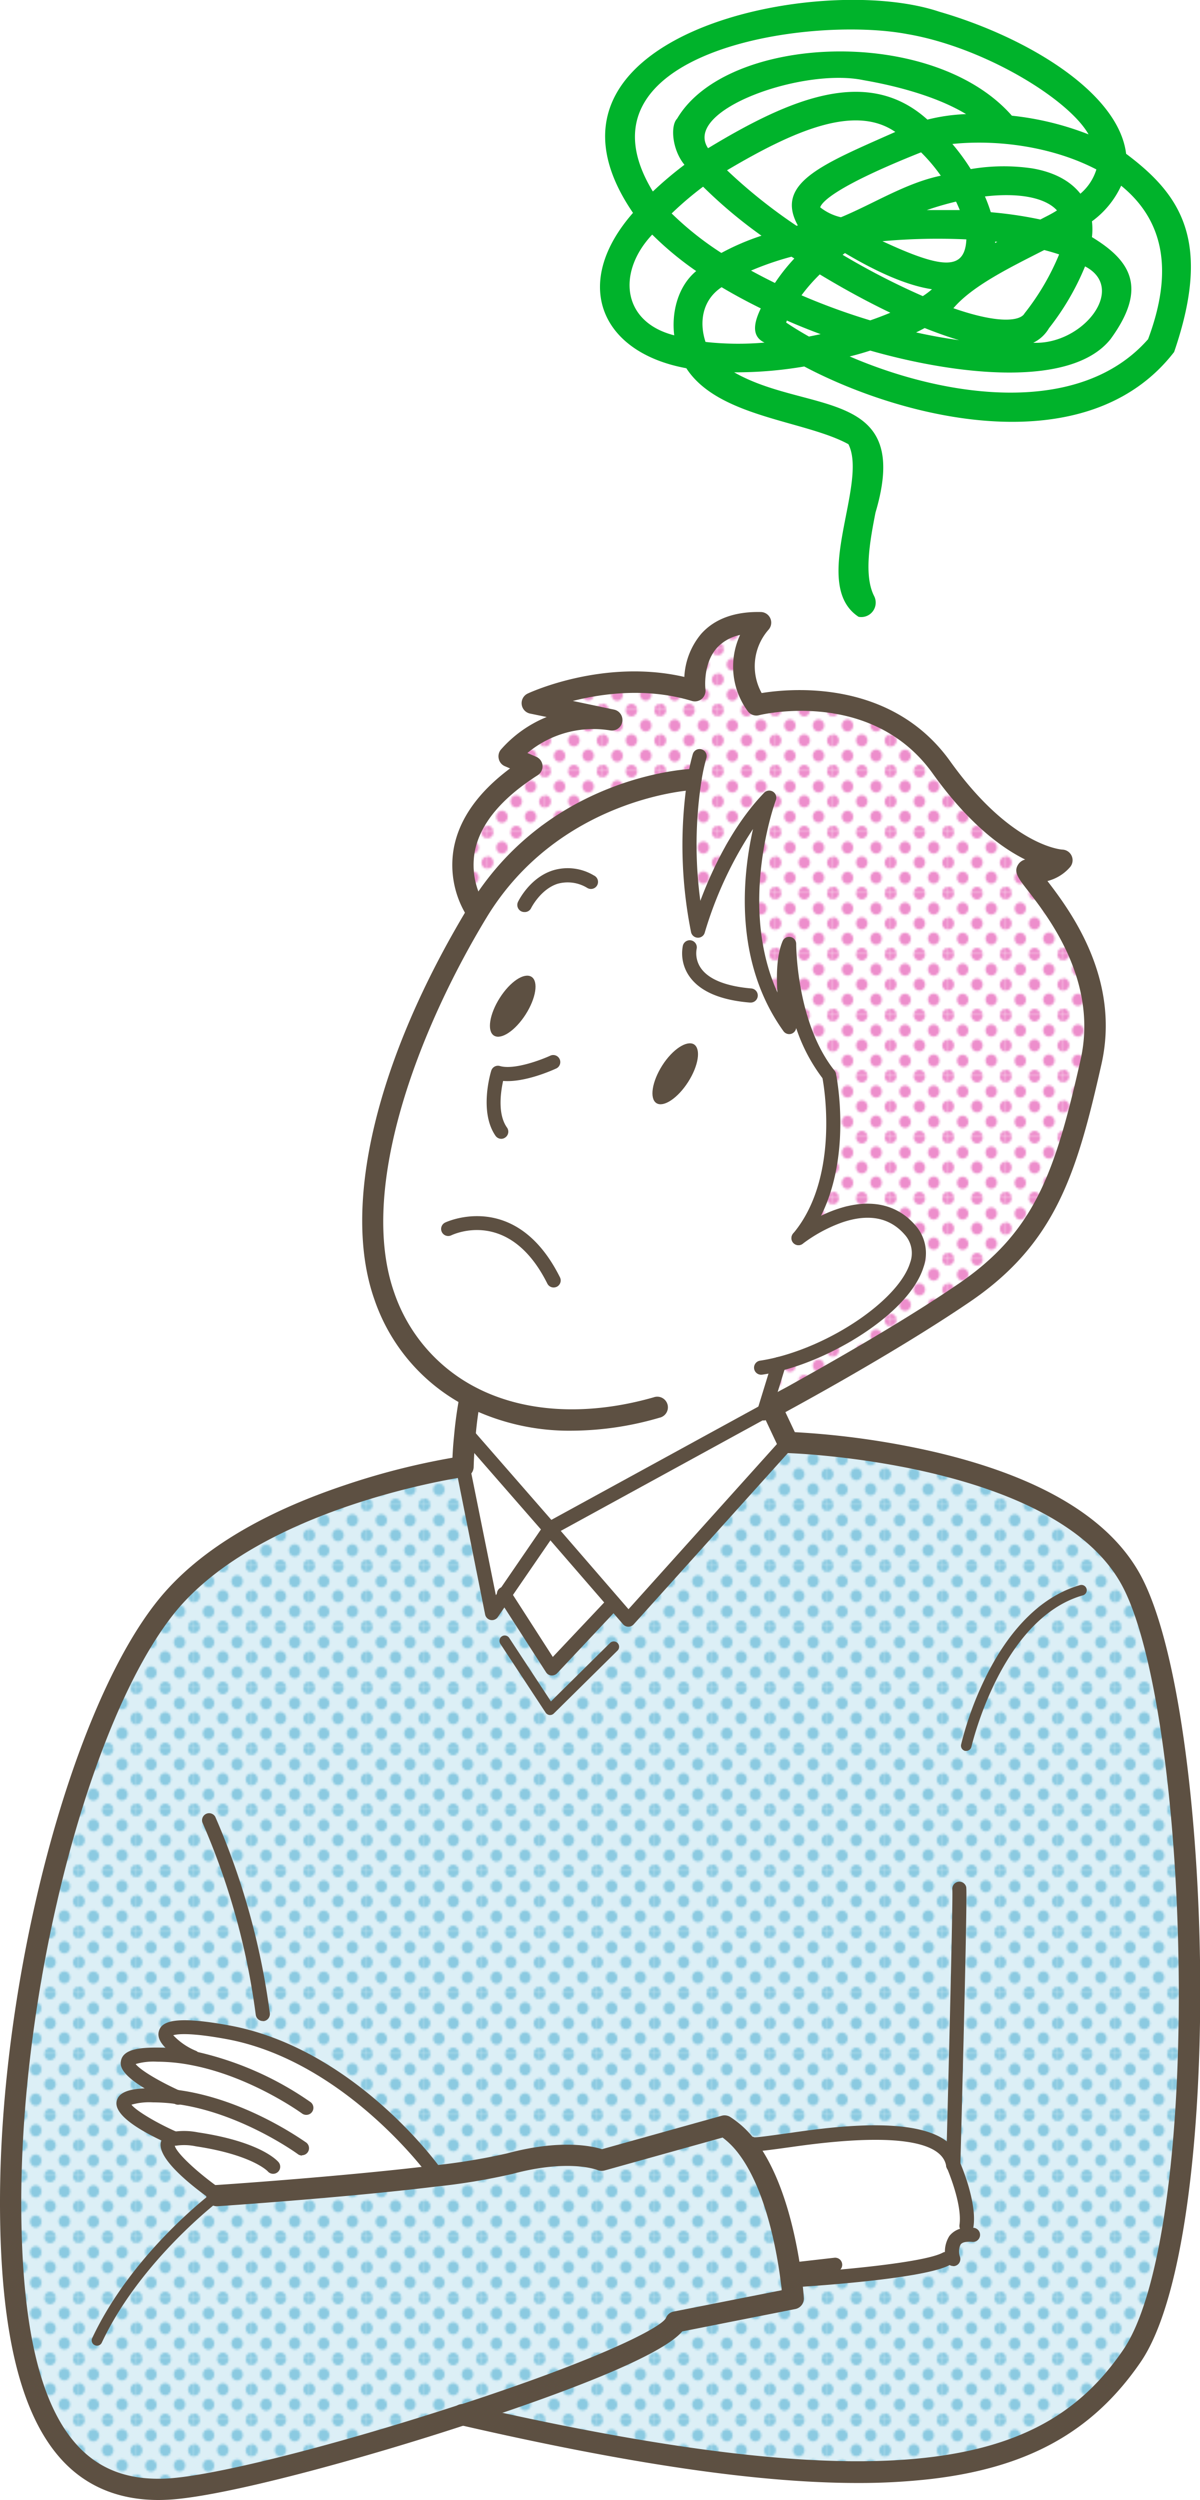
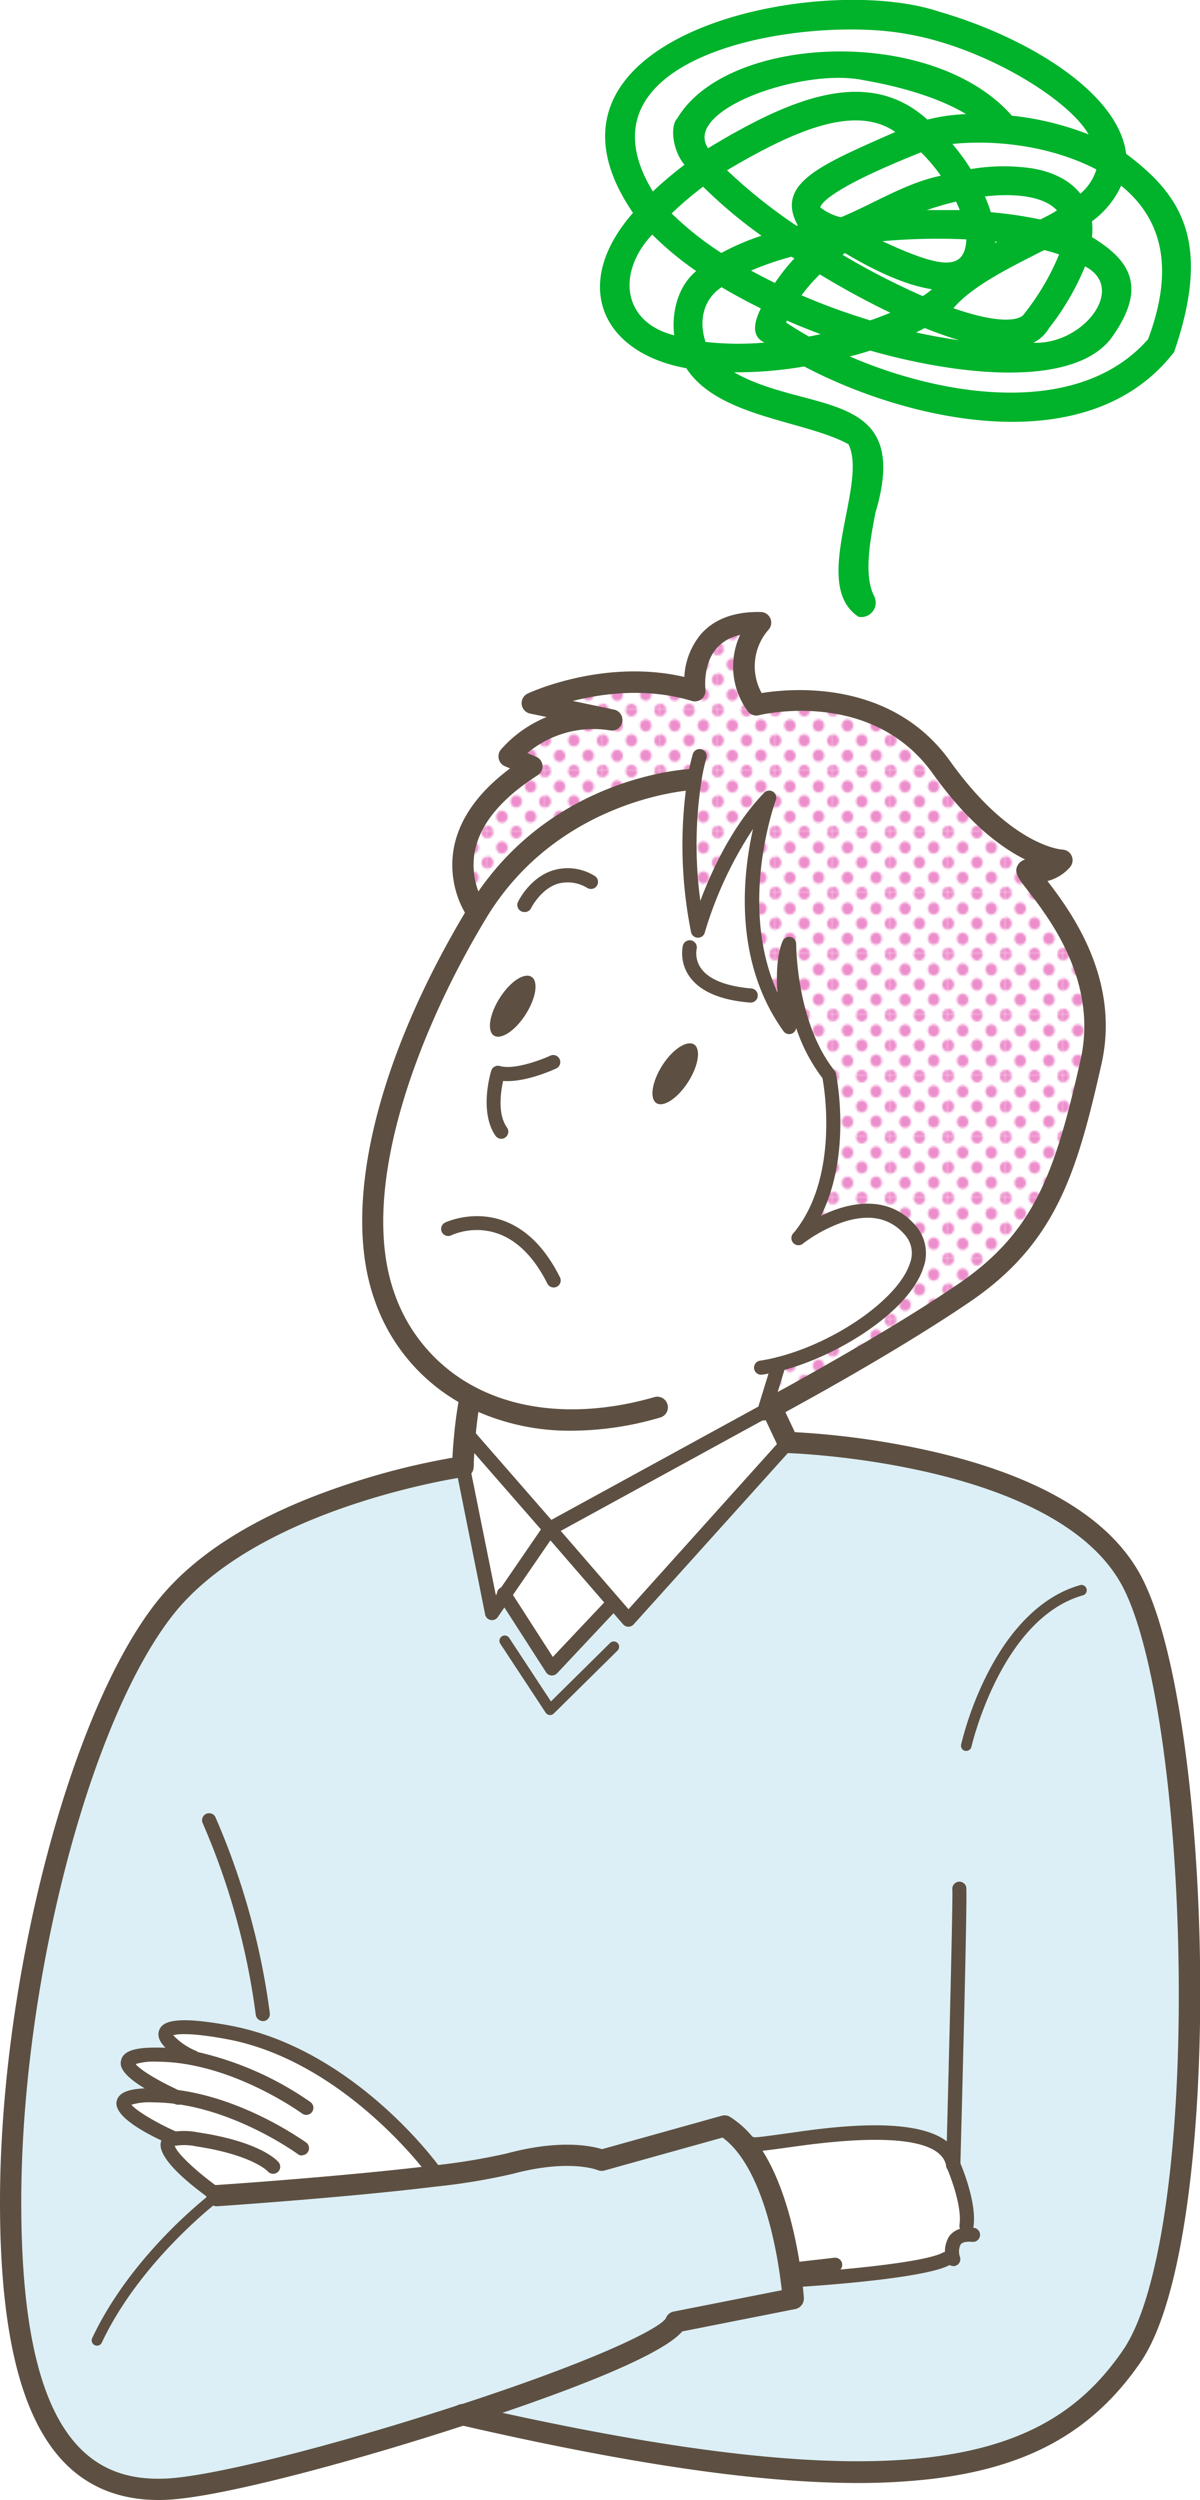
<svg xmlns="http://www.w3.org/2000/svg" viewBox="0 0 205.46 427.85">
  <defs>
    <style>.cls-1{fill:none;}.cls-2{fill:#8bcae1;}.cls-3{fill:#ed8ecc;}.cls-4{fill:#00b32b;}.cls-5{fill:#fff;}.cls-6{fill:url(#新規パターンスウォッチ_4);}.cls-7{opacity:0.5;}.cls-8{fill:#b9dfed;}.cls-9{fill:url(#新規パターンスウォッチ_12);}.cls-10{fill:#5d5042;}</style>
    <pattern id="新規パターンスウォッチ_4" data-name="新規パターンスウォッチ 4" width="28.8" height="28.8" patternTransform="translate(14.48 6.69) scale(0.34 0.36)" patternUnits="userSpaceOnUse" viewBox="0 0 28.8 28.8">
      <rect class="cls-1" width="28.8" height="28.8" />
      <path class="cls-3" d="M28.8,31.79a2.88,2.88,0,1,0-2.88-2.88A2.88,2.88,0,0,0,28.8,31.79Z" />
      <path class="cls-3" d="M14.4,31.79a2.88,2.88,0,1,0-2.88-2.88A2.88,2.88,0,0,0,14.4,31.79Z" />
      <path class="cls-3" d="M28.8,17.39a2.88,2.88,0,1,0-2.88-2.88A2.88,2.88,0,0,0,28.8,17.39Z" />
      <path class="cls-3" d="M14.4,17.28a2.88,2.88,0,1,0-2.88-2.88A2.88,2.88,0,0,0,14.4,17.28Z" />
      <path class="cls-3" d="M7.2,24.59a2.88,2.88,0,1,0-2.88-2.88A2.88,2.88,0,0,0,7.2,24.59Z" />
      <path class="cls-3" d="M21.6,24.48a2.88,2.88,0,1,0-2.88-2.88A2.88,2.88,0,0,0,21.6,24.48Z" />
      <path class="cls-3" d="M7.2,10.19A2.88,2.88,0,1,0,4.32,7.31,2.88,2.88,0,0,0,7.2,10.19Z" />
      <path class="cls-3" d="M21.6,10.19a2.88,2.88,0,1,0-2.88-2.88A2.88,2.88,0,0,0,21.6,10.19Z" />
      <path class="cls-3" d="M0,31.68a2.79,2.79,0,0,0,2.88-2.77,3,3,0,0,0-2.88-3,2.88,2.88,0,0,0,0,5.76Z" />
      <path class="cls-3" d="M0,17.28A2.88,2.88,0,0,0,2.88,14.4,2.88,2.88,0,0,0,0,11.52,3.09,3.09,0,0,0-2.88,14.4,2.88,2.88,0,0,0,0,17.28Z" />
      <path class="cls-3" d="M28.8,3A2.88,2.88,0,0,0,31.68.11a2.88,2.88,0,0,0-5.76,0A2.88,2.88,0,0,0,28.8,3Z" />
      <path class="cls-3" d="M14.4,3A2.88,2.88,0,0,0,17.28.11a2.88,2.88,0,0,0-5.76,0A2.88,2.88,0,0,0,14.4,3Z" />
      <path class="cls-3" d="M0,2.88A2.88,2.88,0,0,0,2.88,0,3.09,3.09,0,0,0,0-2.88,2.88,2.88,0,0,0-2.88,0,2.88,2.88,0,0,0,0,2.88Z" />
    </pattern>
    <pattern id="新規パターンスウォッチ_12" data-name="新規パターンスウォッチ 12" width="28.8" height="28.8" patternTransform="translate(3.68 6.99) scale(0.34 0.36)" patternUnits="userSpaceOnUse" viewBox="0 0 28.8 28.8">
      <rect class="cls-1" width="28.8" height="28.8" />
      <path class="cls-2" d="M28.8,31.79a2.88,2.88,0,1,0-2.88-2.88A2.88,2.88,0,0,0,28.8,31.79Z" />
      <path class="cls-2" d="M14.4,31.79a2.88,2.88,0,1,0-2.88-2.88A2.88,2.88,0,0,0,14.4,31.79Z" />
      <path class="cls-2" d="M28.8,17.39a2.88,2.88,0,1,0-2.88-2.88A2.88,2.88,0,0,0,28.8,17.39Z" />
      <path class="cls-2" d="M14.4,17.28a2.88,2.88,0,1,0-2.88-2.88A2.88,2.88,0,0,0,14.4,17.28Z" />
      <path class="cls-2" d="M7.2,24.59a2.88,2.88,0,1,0-2.88-2.88A2.88,2.88,0,0,0,7.2,24.59Z" />
      <path class="cls-2" d="M21.6,24.48a2.88,2.88,0,1,0-2.88-2.88A2.88,2.88,0,0,0,21.6,24.48Z" />
      <path class="cls-2" d="M7.2,10.19A2.88,2.88,0,1,0,4.32,7.31,2.88,2.88,0,0,0,7.2,10.19Z" />
      <path class="cls-2" d="M21.6,10.19a2.88,2.88,0,1,0-2.88-2.88A2.88,2.88,0,0,0,21.6,10.19Z" />
      <path class="cls-2" d="M0,31.68a2.79,2.79,0,0,0,2.88-2.77,3,3,0,0,0-2.88-3,2.88,2.88,0,0,0,0,5.76Z" />
      <path class="cls-2" d="M0,17.28A2.88,2.88,0,0,0,2.88,14.4,2.88,2.88,0,0,0,0,11.52,3.09,3.09,0,0,0-2.88,14.4,2.88,2.88,0,0,0,0,17.28Z" />
      <path class="cls-2" d="M28.8,3A2.88,2.88,0,0,0,31.68.11a2.88,2.88,0,0,0-5.76,0A2.88,2.88,0,0,0,28.8,3Z" />
      <path class="cls-2" d="M14.4,3A2.88,2.88,0,0,0,17.28.11a2.88,2.88,0,0,0-5.76,0A2.88,2.88,0,0,0,14.4,3Z" />
      <path class="cls-2" d="M0,2.88A2.88,2.88,0,0,0,2.88,0,3.09,3.09,0,0,0,0-2.88,2.88,2.88,0,0,0-2.88,0,2.88,2.88,0,0,0,0,2.88Z" />
    </pattern>
  </defs>
  <g id="レイヤー_2" data-name="レイヤー 2">
    <g id="イラストうえ">
      <path id="compound-path" class="cls-4" d="M147,105.56c-8.4-5.52,1.7-22.77-1.74-29.54-7.45-4.08-22.3-4.58-27.75-13-14.67-2.69-19.75-14.48-9.13-26.59C87.65,6.13,139.91-5,160.81,2c14.9,4.31,30.71,13.76,32,24.32,9.35,7,14.75,14.91,8.22,33.92-14.68,19-45.57,11.86-63.33,2.48a69.54,69.54,0,0,1-12,1c12.52,7.16,30.59,2.52,24.2,24-1,5.07-2,10.82-.24,14.28A2.47,2.47,0,0,1,147,105.56ZM145.48,61c16.54,7.13,39.39,10.37,51.09-2.95,4.29-11.46,2.86-20.2-4.61-26.27a15.62,15.62,0,0,1-5,6.1,11.54,11.54,0,0,1,0,2.7c6.58,4,9.63,8.63,3.19,17.45C183.55,66.33,164.26,64.35,149,60,147.89,60.36,146.7,60.71,145.48,61ZM123.55,49.15c-3.47,2.32-3.8,6.23-2.75,9.37a51.44,51.44,0,0,0,10.1.11c-2.54-1.18-1.57-3.89-.64-5.85C127.91,51.62,125.66,50.41,123.55,49.15Zm-11.88-9c-6,6.35-5.26,14.94,3.77,17.24-.47-3.79.54-8.32,3.76-11A54.84,54.84,0,0,1,111.67,40.15ZM134.6,55.2c1.2.81,2.51,1.61,3.91,2.4l2-.41q-3-1.11-5.8-2.34C134.69,55,134.64,55.08,134.6,55.2Zm22.25,1.69c2.54.57,5,1,7.37,1.33-1.87-.56-3.84-1.26-5.9-2.08Q157.62,56.52,156.85,56.89Zm-19.62-6.35A110.76,110.76,0,0,0,149,54.83c1.21-.42,2.36-.86,3.44-1.31-4-1.91-8.11-4.16-12.08-6.56A29.42,29.42,0,0,0,137.23,50.54Zm42.38,5.62a6.31,6.31,0,0,1-2.7,2.5c8.47.38,16.11-9.31,8.87-13.07A44.28,44.28,0,0,1,179.61,56.16Zm-51-9.84q2,1.09,4.07,2.11A32.31,32.31,0,0,1,136,44.24l-.48-.31A51,51,0,0,0,128.57,46.32Zm34.66,6.44c8.32,2.89,11.55,2,12.14.88a42.18,42.18,0,0,0,5.93-10.1q-1.2-.4-2.55-.75C173.05,45.72,166.5,48.89,163.23,52.76Zm-19-9.15a124.92,124.92,0,0,0,13.73,7.07,13.36,13.36,0,0,0,1.57-1.18c-4-.59-9-2.68-14.9-6.19ZM115,36.53a53.5,53.5,0,0,0,8.51,6.76,41.56,41.56,0,0,1,6.87-2.95,80.64,80.64,0,0,1-10-8.39A57,57,0,0,0,115,36.53Zm36.09,4.75c10.38,4.83,14.11,5,14.37-.31A105.88,105.88,0,0,0,151.09,41.28ZM124.48,29.14a90.35,90.35,0,0,0,11.9,9.5l.22-.06c-4-7.28,4.2-10.45,16.69-16C146.41,17.84,136.08,22.27,124.48,29.14Zm31-23.28c-17.21-3.31-58.25,3.05-43.7,26.91a63.47,63.47,0,0,1,5.41-4.57c-2.12-2.57-2.44-6.69-1.26-7.89,8.52-14.48,43.73-16,57.32-.51A50.45,50.45,0,0,1,186.38,23C183,17,168.69,8.18,155.5,5.86ZM140.43,35.48a8.89,8.89,0,0,0,3.55,1.7c5.56-2.29,11.1-5.87,17.1-7.11a29.54,29.54,0,0,0-3.38-4C143.22,31.84,140.75,34.51,140.43,35.48Zm29.95,5.87v.24l.38-.2Zm-6.69-6.85c-1.65.39-3.33.88-5,1.45,1.9,0,3.79,0,5.64,0C164.14,35.5,163.93,35,163.69,34.5Zm4.95-.88a26.7,26.7,0,0,1,1,2.7,69,69,0,0,1,8.49,1.25c1-.53,2-1,2.84-1.56C179,33.83,174.5,32.94,168.64,33.62Zm-20.79-19.9c-10.35-2.18-31,5.08-26.62,11.65,14.43-8.75,27.46-14,37.56-4.9a31.79,31.79,0,0,1,6.62-.94C161.32,17.05,155.21,15,147.85,13.72Zm28.91,15.1c3.65.63,6.45,2.09,8.22,4.33A8.88,8.88,0,0,0,187.72,29c-7.42-3.86-16.78-5.17-24.66-4.36a35.56,35.56,0,0,1,3.15,4.3A33.57,33.57,0,0,1,176.76,28.82Z" />
      <path class="cls-5" d="M130.76,120.37s14.56-4.48,23,4,10.16,14.15,18,18.3l7.84,4.16-3.36,2.12s12.72,12.66,11.14,24.8-1.56,33.11-15.47,41.95-43.43,25.23-43.43,25.23L95.42,209.31,80.94,154.88s-2.79-11.75,1.74-16.36S88.43,130,89,130.24s-1.26-1.48-1.26-1.48,6.66-5.35,10.8-5.57-5.47-3.65-5.47-3.65,3.31-3.45,16.21-2.8,8.81,1.22,8.81,1.22,1.51-8.5,5.15-9.84a30.86,30.86,0,0,1,5.25-1.58S125.88,118.41,130.76,120.37Z" />
      <path class="cls-5" d="M130.86,241.54l2.49-8.09c13-3.33,29-15.47,22.43-23-6.95-7.92-18.53,1-19,1.41C145.54,201.35,142,184,142,184c-7-8.67-6.83-22.46-6.83-22.46-2,4.69,0,14.22,0,14.22-11.93-16.63-3.41-39.24-3.41-39.24-8.39,8.67-12.21,22.74-12.21,22.74a73.92,73.92,0,0,1-.59-25.87h-.56s-23.6,1.14-36.67,22.74c0,0-9.7-12.93,9.36-25l-4-1.71a19.6,19.6,0,0,1,17.62-6.25l-13.66-2.85s13.81-6.4,27.88-2.13c0,0-1.56-11.94,11.24-11.65,0,0-6,6.39-.72,14.07,0,0,20.47-5,31.7,10.73S181.8,147.2,181.8,147.2a5.39,5.39,0,0,1-5.55,1.71c-3.41-1,14.93,13.36,10.52,32.83s-8,30.14-21.75,39.53c-10.18,6.93-23.31,14.32-29.46,17.71l-.65.36-1,.54-.53.29-1.11.59-.17.1,0,0h0Z" />
      <path class="cls-6" d="M130.86,241.54l2.49-8.09c13-3.33,29-15.47,22.43-23-6.95-7.92-18.53,1-19,1.41C145.54,201.35,142,184,142,184c-7-8.67-6.83-22.46-6.83-22.46-2,4.69,0,14.22,0,14.22-11.93-16.63-3.41-39.24-3.41-39.24-8.39,8.67-12.21,22.74-12.21,22.74a73.92,73.92,0,0,1-.59-25.87h-.56s-23.6,1.14-36.67,22.74c0,0-9.7-12.93,9.36-25l-4-1.71a19.6,19.6,0,0,1,17.62-6.25l-13.66-2.85s13.81-6.4,27.88-2.13c0,0-1.56-11.94,11.24-11.65,0,0-6,6.39-.72,14.07,0,0,20.47-5,31.7,10.73S181.8,147.2,181.8,147.2a5.39,5.39,0,0,1-5.55,1.71c-3.41-1,14.93,13.36,10.52,32.83s-8,30.14-21.75,39.53c-10.18,6.93-23.31,14.32-29.46,17.71l-.65.36-1,.54-.53.29-1.11.59-.17.1,0,0h0Z" />
      <polygon class="cls-5" points="105.09 274.3 94.51 285.52 86.41 272.92 94.13 261.64 105.09 274.3" />
      <path class="cls-5" d="M79.25,251s0-2.12.3-5.1l.94.09,13.64,15.63-7.72,11.28-2.14,3.13Z" />
      <path class="cls-5" d="M134.88,246.86s46.92,1.27,58.86,23.74,14.31,111.79,0,132.63-40.19,27.11-114.48,10h0C59.57,419.7,37.58,425.5,28.75,426c-17.25.94-26.93-12.51-26.93-49.09s11.37-83,26.72-102S79.25,251,79.25,251l5,25,2.14-3.13,8.1,12.6,10.58-11.22,2.5,2.89Zm28.26,139.49c-.2-.87-.62-3.72,2.37-3.91l-.06-1.52c.57-4-2.24-10.38-2.24-10.38-1.23-8.43-22.42-5.12-28.33-4.28-5.19.73-6.25.75-6.37.68l-.61.47c5,6.57,7,17.64,7.62,22.95l1.5-.2s20.66-1.28,25-3.56ZM29.85,366c-4.77,1.18,7.36,9.69,7.36,9.69s21.55-1.44,37.09-3.34l-.12-1s-14.36-19.76-35.11-23.6c-15.36-2.84-11.23,1.85-6,4.27l0,.19a32.15,32.15,0,0,0-6.15-.62c-12,0,.9,6.14,3.27,7.23a30.9,30.9,0,0,0-4-.27c-13.15,0,3.63,7.39,3.63,7.39Z" />
      <g class="cls-7">
        <path class="cls-8" d="M134.88,246.86s46.92,1.27,58.86,23.74,14.31,111.79,0,132.63-40.19,27.11-114.48,10h0C59.57,419.7,37.58,425.5,28.75,426c-17.25.94-26.93-12.51-26.93-49.09s11.37-83,26.72-102S79.25,251,79.25,251l5,25,2.14-3.13,8.1,12.6,10.58-11.22,2.5,2.89Zm28.26,139.49c-.2-.87-.62-3.72,2.37-3.91l-.06-1.52c.57-4-2.24-10.38-2.24-10.38-1.23-8.43-22.42-5.12-28.33-4.28-5.19.73-6.25.75-6.37.68l-.61.47c5,6.57,7,17.64,7.62,22.95l1.5-.2s20.66-1.28,25-3.56ZM29.85,366c-4.77,1.18,7.36,9.69,7.36,9.69s21.55-1.44,37.09-3.34l-.12-1s-14.36-19.76-35.11-23.6c-15.36-2.84-11.23,1.85-6,4.27l0,.19a32.15,32.15,0,0,0-6.15-.62c-12,0,.9,6.14,3.27,7.23a30.9,30.9,0,0,0-4-.27c-13.15,0,3.63,7.39,3.63,7.39Z" />
      </g>
-       <path class="cls-9" d="M134.88,246.86s46.92,1.27,58.86,23.74,14.31,111.79,0,132.63-40.19,27.11-114.48,10h0C59.57,419.7,37.58,425.5,28.75,426c-17.25.94-26.93-12.51-26.93-49.09s11.37-83,26.72-102S79.25,251,79.25,251l5,25,2.14-3.13,8.1,12.6,10.58-11.22,2.5,2.89Zm28.26,139.49c-.2-.87-.62-3.72,2.37-3.91l-.06-1.52c.57-4-2.24-10.38-2.24-10.38-1.23-8.43-22.42-5.12-28.33-4.28-5.19.73-6.25.75-6.37.68l-.61.47c5,6.57,7,17.64,7.62,22.95l1.5-.2s20.66-1.28,25-3.56ZM29.85,366c-4.77,1.18,7.36,9.69,7.36,9.69s21.55-1.44,37.09-3.34l-.12-1s-14.36-19.76-35.11-23.6c-15.36-2.84-11.23,1.85-6,4.27l0,.19a32.15,32.15,0,0,0-6.15-.62c-12,0,.9,6.14,3.27,7.23a30.9,30.9,0,0,0-4-.27c-13.15,0,3.63,7.39,3.63,7.39Z" />
      <path class="cls-5" d="M163.21,370.54s2.81,6.39,2.24,10.38l.06,1.52c-3,.19-2.57,3-2.37,3.91l-1.16.25c-4.3,2.28-25,3.56-25,3.56l-1.5.2c-.66-5.31-2.58-16.38-7.62-22.95l.61-.47c.12.07,1.18.05,6.37-.68C140.79,365.42,162,362.11,163.21,370.54Z" />
      <path class="cls-5" d="M136.75,211.87c.5-.4,12.08-9.33,19-1.41,6.59,7.52-9.42,19.66-22.43,23l-2.49,8.09-36.73,20.1L80.49,246l-.94-.09a69.07,69.07,0,0,1,.94-6.94,30.43,30.43,0,0,1-14.7-17.15c-6.25-17.63,2.85-44.06,15.93-65.68s36.67-22.74,36.67-22.74H119a73.92,73.92,0,0,0,.59,25.87s3.82-14.07,12.21-22.74c0,0-8.52,22.61,3.41,39.24,0,0-2-9.53,0-14.22,0,0-.13,13.79,6.83,22.46C142,184,145.54,201.35,136.75,211.87Zm-18.94-26.7c1.78-2.77,2.24-5.65,1-6.44s-3.65.84-5.43,3.61-2.23,5.66-1,6.45S116,188,117.81,185.17ZM89.94,173.61c1.78-2.77,2.24-5.66,1-6.44s-3.65.83-5.43,3.61-2.23,5.66-1,6.45S88.17,176.39,89.94,173.61Z" />
      <polygon class="cls-5" points="130.86 241.54 132.06 240.89 134.88 246.86 107.59 277.19 105.09 274.3 94.13 261.64 130.86 241.54" />
      <path class="cls-10" d="M118.82,178.73c1.23.79.77,3.67-1,6.44s-4.22,4.4-5.43,3.62-.77-3.67,1-6.45S117.6,178,118.82,178.73Z" />
      <path class="cls-10" d="M91,167.17c1.23.78.77,3.67-1,6.44s-4.2,4.4-5.43,3.62-.76-3.68,1-6.45S89.74,166.39,91,167.17Z" />
      <path class="cls-5" d="M33.06,352.25l0-.19c-5.25-2.42-9.38-7.11,6-4.27,20.75,3.84,35.11,23.6,35.11,23.6l.12,1c-15.54,1.9-37.09,3.34-37.09,3.34s-12.13-8.51-7.36-9.69V366s-16.78-7.39-3.63-7.39a30.9,30.9,0,0,1,4,.27c-2.37-1.09-15.26-7.23-3.27-7.23A32.15,32.15,0,0,1,33.06,352.25Z" />
      <path class="cls-10" d="M98,244.85a39.11,39.11,0,0,1-18.32-4.26,32.26,32.26,0,0,1-15.56-18.15c-5.69-16.05.32-41.18,16.08-67.23C93.58,133,117.3,131.64,118.3,131.6a1.82,1.82,0,0,1,.18,3.63c-.35,0-22.85,1.44-35.21,21.86-11.74,19.4-22,46.43-15.77,64.14a28.72,28.72,0,0,0,13.83,16.14c8.39,4.42,19.25,5,30.58,1.77a1.82,1.82,0,1,1,1,3.49A54,54,0,0,1,98,244.85Z" />
      <path class="cls-10" d="M132.06,242.7a1.83,1.83,0,1,1,1.3-.54A1.87,1.87,0,0,1,132.06,242.7Z" />
      <path class="cls-10" d="M132.12,242.67a1.81,1.81,0,0,1-1-3.36,1.28,1.28,0,0,1,.17-.1,1.84,1.84,0,0,1,2.5.69,1.78,1.78,0,0,1-.68,2.45l-.1.06A1.78,1.78,0,0,1,132.12,242.67Z" />
      <path class="cls-10" d="M133.42,242a1.83,1.83,0,0,1-1.62-1,1.79,1.79,0,0,1,.74-2.44l.49-.27.67-.37,1-.53c5.37-3,19-10.58,29.32-17.62,13.12-8.93,16.62-19,21-38.43,3-13.41-5.46-24.33-9.09-29-1.63-2.1-2.45-3.15-1.56-4.45a2,2,0,0,1,1.16-.79c-4.06-2-9.71-6.17-15.81-14.69-10.36-14.51-29-10.21-29.79-10a1.83,1.83,0,0,1-1.93-.74,12.88,12.88,0,0,1-1.29-13,7.43,7.43,0,0,0-3.93,2.17c-2.5,2.77-2,7.08-2,7.12a1.82,1.82,0,0,1-2.33,2c-7.62-2.31-15.25-1.3-20.37,0l7,1.47a1.81,1.81,0,0,1-.64,3.57,17.61,17.61,0,0,0-14.14,3.87l1.47.63A1.79,1.79,0,0,1,92.89,131a1.83,1.83,0,0,1-.84,1.68c-6.25,4-9.88,8.38-10.77,13.11a12.92,12.92,0,0,0,1.9,9.29,1.82,1.82,0,0,1-2.92,2.17,16.45,16.45,0,0,1-2.57-12.06c.92-5,4.16-9.59,9.64-13.68l-.93-.4a1.77,1.77,0,0,1-1-1.23,1.81,1.81,0,0,1,.34-1.57,20.91,20.91,0,0,1,7.86-5.6l-2.85-.59a1.82,1.82,0,0,1-.39-3.43c.55-.26,13.12-6,26.81-2.84a12.38,12.38,0,0,1,2.91-7.4c2.3-2.56,5.75-3.81,10.2-3.71a1.82,1.82,0,0,1,1.28,3.06,9.47,9.47,0,0,0-1.15,10.81c4.88-.8,22.18-2.46,32.29,11.69,10.44,14.59,19.1,15.09,19.18,15.1a1.82,1.82,0,0,1,1.38,2.94,7.57,7.57,0,0,1-3.92,2.44c4.17,5.4,12.52,16.91,9.24,31.38-4.2,18.61-7.82,30.63-22.5,40.62-10.1,6.87-22.88,14.1-29.61,17.8l-1.62.89-.53.29A1.88,1.88,0,0,1,133.42,242Z" />
      <path class="cls-10" d="M130.33,235.27a1.21,1.21,0,0,1-.17-2.41,29.08,29.08,0,0,0,2.89-.59c10.28-2.62,20.92-10.17,22.77-16.15a4.74,4.74,0,0,0-.95-4.86c-2.55-2.9-6.12-3.59-10.64-2.07a25.26,25.26,0,0,0-6.7,3.6,1.21,1.21,0,0,1-1.64-1.78l.11-.1c4.8-3.75,14.57-8.23,20.69-1.25a7.18,7.18,0,0,1,1.44,7.18c-2.32,7.49-14.53,15.24-24.48,17.78a30.69,30.69,0,0,1-3.14.64Z" />
      <path class="cls-10" d="M136.74,213.08a1.22,1.22,0,0,1-.92-2c7.72-9.24,5.43-24.34,5-26.56a29.55,29.55,0,0,1-4.5-8.58,1.24,1.24,0,0,1-.71.94,1.21,1.21,0,0,1-1.47-.41c-8.58-11.95-7-26.64-5.21-34.6a66.18,66.18,0,0,0-8.26,17.72,1.19,1.19,0,0,1-1.21.89,1.21,1.21,0,0,1-1.15-1,75.66,75.66,0,0,1-.59-26.3,35.54,35.54,0,0,1,.9-4.13,1.21,1.21,0,1,1,2.32.71,31.7,31.7,0,0,0-.83,3.82,71.58,71.58,0,0,0-.2,20.59c1.87-5,5.42-12.8,10.93-18.5a1.21,1.21,0,0,1,2,1.27c-.08.19-6.54,17.82.27,32.91-.2-3-.12-6.41.89-8.79a1.21,1.21,0,0,1,2.32.48c0,.13,0,13.47,6.57,21.69a1.24,1.24,0,0,1,.24.52c.15.73,3.56,18-5.51,28.86A1.2,1.2,0,0,1,136.74,213.08Z" />
      <path class="cls-10" d="M130.76,243.1a1.12,1.12,0,0,1-.35-.06,1.2,1.2,0,0,1-.81-1.5l.1-.35,2.49-8.1a1.21,1.21,0,0,1,1.52-.8,1.2,1.2,0,0,1,.8,1.51l-2.59,8.43A1.21,1.21,0,0,1,130.76,243.1Z" />
      <path class="cls-10" d="M146.89,424.94c-17,0-39-3.23-68-9.89a1.82,1.82,0,1,1,.81-3.54c76.4,17.53,99.72,9.44,112.58-9.31,6.21-9,9.86-33.81,9.53-64.66-.32-29.28-4.19-55.84-9.64-66.09-11.3-21.26-56.84-22.76-57.3-22.77a1.82,1.82,0,0,1-1.59-1l-2.82-6a1.75,1.75,0,0,1-.18-.78,1.82,1.82,0,0,1,3.51-.67l2.3,4.87a141.05,141.05,0,0,1,24.2,3.45c18.08,4.27,29.88,11.41,35.09,21.2,12.48,23.47,14.51,113.24-.1,134.52-8.17,11.9-19.28,18.07-36,20A108.8,108.8,0,0,1,146.89,424.94Z" />
      <path class="cls-10" d="M27.14,427.85c-6.24,0-11.43-1.94-15.47-5.76C3.82,414.65,0,399.87,0,376.89c0-38.39,12.17-84.65,27.13-103.12,6.59-8.14,17.34-14.74,32-19.63A123.24,123.24,0,0,1,79,249.22a1.83,1.83,0,0,1,2,1.55,1.81,1.81,0,0,1-1.55,2c-.35.05-34.82,5.07-49.54,23.24C15.44,294,3.64,339.21,3.64,376.89c0,21.93,3.44,35.85,10.53,42.56,3.7,3.5,8.44,5.05,14.48,4.72,8.06-.45,28.63-5.64,50-12.62l.1,0c24.25-7.91,34.38-13.2,35.26-14.82a1.76,1.76,0,0,1,1.34-1.13l18.49-3.65c0-.39-.09-.84-.15-1.34-.56-4.52-2.39-15.71-7.26-22.07a13.68,13.68,0,0,0-2.71-2.72l-20.22,5.64a1.86,1.86,0,0,1-1.23-.09s-4.81-1.94-14.52.67a109.16,109.16,0,0,1-13.26,2.19c-15.41,1.88-37,3.33-37.18,3.34a1.82,1.82,0,1,1-.25-3.63c.22,0,21.68-1.45,37-3.32a108,108,0,0,0,12.76-2.09c9.06-2.43,14.45-1.28,16.26-.72l20.49-5.72a1.82,1.82,0,0,1,1.46.21,16.67,16.67,0,0,1,4.29,4c5.22,6.81,7.24,17.85,8,23.83.23,1.9.31,3.08.31,3.13a1.82,1.82,0,0,1-1.46,1.91L116.81,399c-3.84,4.48-21.9,11.08-37,16l-.09,0C62,420.81,38.56,427.26,28.85,427.8,28.27,427.83,27.7,427.85,27.14,427.85Z" />
      <path class="cls-10" d="M163.21,371.75h0A1.22,1.22,0,0,1,162,370.5c.48-18.08,1.16-45.43,1.06-47.08a1.22,1.22,0,0,1,.9-1.35,1.2,1.2,0,0,1,1.47.87c.16.62-.18,16.64-1,47.63A1.21,1.21,0,0,1,163.21,371.75Z" />
      <path class="cls-10" d="M79.25,252.84h0A1.81,1.81,0,0,1,77.43,251c0-.09,0-2.24.31-5.25a70,70,0,0,1,1-7.12,1.82,1.82,0,0,1,3.57.69,62.07,62.07,0,0,0-.9,6.75c-.27,2.88-.31,5-.31,5A1.81,1.81,0,0,1,79.25,252.84Z" />
      <path class="cls-10" d="M94.13,262.86a1.22,1.22,0,0,1-.91-.42L79.57,246.8a1.21,1.21,0,1,1,1.83-1.59l13,14.9,37-20.24.14-.08,3.43-1.87a1.21,1.21,0,1,1,1.17,2.12l-3.41,1.86-.09.06-1.2.65-36.73,20.1A1.19,1.19,0,0,1,94.13,262.86Z" />
      <path class="cls-10" d="M107.59,278.4h0a1.22,1.22,0,0,1-.91-.42L94.24,263.62l-9,13.11a1.2,1.2,0,0,1-2.18-.44l-5-25a1.21,1.21,0,1,1,2.37-.47L84.9,273l8.23-12a1.21,1.21,0,0,1,1.92-.11l12.56,14.51L134,246.05a1.21,1.21,0,0,1,1.8,1.62L108.49,278A1.24,1.24,0,0,1,107.59,278.4Z" />
      <path class="cls-10" d="M94.51,286.74H94.4a1.19,1.19,0,0,1-.91-.55l-8.1-12.6a1.21,1.21,0,1,1,2-1.31l7.26,11.29,9.52-10.09a1.21,1.21,0,0,1,1.76,1.66L95.39,286.36A1.23,1.23,0,0,1,94.51,286.74Z" />
      <path class="cls-10" d="M94.18,293.51h-.09a.93.93,0,0,1-.67-.41l-7.77-11.81a.91.91,0,0,1,1.52-1l7.16,10.89,10.12-10a.91.91,0,0,1,1.28,1.3L94.82,293.25A.9.9,0,0,1,94.18,293.51Z" />
      <path class="cls-10" d="M165.45,299.65l-.2,0a.91.91,0,0,1-.69-1.09,56.57,56.57,0,0,1,4.39-11.9c4.14-8.23,9.63-13.54,15.87-15.35a.91.91,0,1,1,.5,1.74c-13.95,4.07-18.94,25.69-19,25.91A.91.91,0,0,1,165.45,299.65Z" />
      <path class="cls-10" d="M163.21,371.75a1.22,1.22,0,0,1-1.2-1c-.46-3.18-5.42-6.33-26.37-3.33l-.59.08c-6.54.92-6.74.79-7.2.49a1.25,1.25,0,0,1-.56-1.15,1.3,1.3,0,0,1,1-1.11,1.21,1.21,0,0,1,.88.05c.62,0,2.1-.19,5.58-.68l.59-.08c7.59-1.09,27.75-4,29.11,5.38a1.22,1.22,0,0,1-1,1.37Z" />
      <path class="cls-10" d="M135.56,389.66a1.21,1.21,0,0,1-.14-2.42l7.43-.85a1.21,1.21,0,0,1,.28,2.41l-7.43.85Z" />
      <path class="cls-10" d="M137,391.37a1.21,1.21,0,0,1-.08-2.42c5.68-.35,21.13-1.65,24.48-3.42a1.21,1.21,0,1,1,1.13,2.14c-4.41,2.33-23.31,3.56-25.46,3.7Z" />
      <path class="cls-10" d="M165.45,382.13h-.17a1.21,1.21,0,0,1-1-1.38c.51-3.59-2.13-9.66-2.15-9.72a1.21,1.21,0,0,1,2.22-1c.12.27,2.94,6.76,2.33,11A1.22,1.22,0,0,1,165.45,382.13Z" />
      <path class="cls-10" d="M163.21,387.81a1.22,1.22,0,0,1-1.17-.89l-.07-.24a5,5,0,0,1,.57-4,3.71,3.71,0,0,1,2.89-1.41,6.41,6.41,0,0,1,1.31,0,1.21,1.21,0,1,1-.31,2.4,4.17,4.17,0,0,0-.86,0c-.8.05-1,.35-1.09.44a2.69,2.69,0,0,0-.16,2l.06.19a1.2,1.2,0,0,1-1.17,1.53Z" />
      <path class="cls-10" d="M45,345.88a1.23,1.23,0,0,1-1.21-1.07,121.67,121.67,0,0,0-9.13-32.9,1.21,1.21,0,0,1,2.19-1,124.52,124.52,0,0,1,9.35,33.64,1.22,1.22,0,0,1-1.06,1.35Z" />
      <path class="cls-10" d="M16.61,401.44a.92.92,0,0,1-.39-.09.9.9,0,0,1-.43-1.21C22.63,385.6,36.1,375.42,36.67,375a.91.91,0,0,1,1.09,1.45c-.14.11-13.69,10.35-20.33,24.47A.9.9,0,0,1,16.61,401.44Z" />
      <path class="cls-10" d="M74.18,372.6a1.18,1.18,0,0,1-1-.5c-.14-.19-14.33-19.41-34.35-23.12-6.34-1.17-8.5-.87-9.17-.67A11.2,11.2,0,0,0,33.6,351a1.21,1.21,0,0,1-1,2.2c-1.47-.67-6.19-3.08-5.38-5.64.47-1.47,2.27-2.73,12.08-.92,21,3.88,35.27,23.26,35.87,24.08a1.21,1.21,0,0,1-.27,1.69A1.2,1.2,0,0,1,74.18,372.6Z" />
      <path class="cls-10" d="M52.43,361.94a1.23,1.23,0,0,1-.71-.23c-.09-.07-8.69-6.31-18.89-8.27a31,31,0,0,0-5.92-.6,10.87,10.87,0,0,0-3.68.4c.65.86,3.29,2.6,7.45,4.52l.37.16a1.21,1.21,0,0,1-1,2.2l-.33-.15c-9.61-4.41-9.15-6.53-9-7.33.43-2,3.38-2.22,6.2-2.22a33.33,33.33,0,0,1,6.38.64,55.15,55.15,0,0,1,19.86,8.69,1.21,1.21,0,0,1-.72,2.19Z" />
      <path class="cls-10" d="M51.73,368.9a1.21,1.21,0,0,1-.72-.23c-.09-.08-9.88-7.18-21-8.61a29.39,29.39,0,0,0-3.81-.26,11,11,0,0,0-3.69.4c.77,1,4.19,3.08,7.8,4.67a1.21,1.21,0,0,1-1,2.22c-8.26-3.64-9.64-6.07-9.34-7.47.41-2,3.37-2.24,6.2-2.24a30.82,30.82,0,0,1,4.13.28c11.74,1.51,21.69,8.75,22.11,9a1.21,1.21,0,0,1-.72,2.19Z" />
      <path class="cls-10" d="M37.21,376.94a1.18,1.18,0,0,1-.69-.22c-3.57-2.51-9.49-7.14-9-10a2.37,2.37,0,0,1,2-1.86,12.09,12.09,0,0,1,4.36.07c10.59,1.58,13.51,4.75,13.81,5.1a1.21,1.21,0,0,1-1.85,1.57c-.07-.08-2.75-2.84-12.32-4.28a9.55,9.55,0,0,0-3.42-.1.58.58,0,0,0-.17,0c.24,1.19,3.84,4.59,7.94,7.46a1.21,1.21,0,0,1-.7,2.21Z" />
      <path class="cls-10" d="M89.78,156.09a1.24,1.24,0,0,1-.53-.12,1.22,1.22,0,0,1-.56-1.62c.08-.17,2-4.14,6-5.4a8.69,8.69,0,0,1,7,.88,1.21,1.21,0,1,1-1.14,2.13,6.41,6.41,0,0,0-5.08-.71c-2.91.93-4.52,4.13-4.53,4.16A1.21,1.21,0,0,1,89.78,156.09Z" />
      <path class="cls-10" d="M128.49,171.58h-.1c-5-.41-8.5-1.89-10.31-4.42a6.85,6.85,0,0,1-1.16-5.33,1.21,1.21,0,0,1,2.35.59,4.43,4.43,0,0,0,.81,3.37c1.37,1.87,4.31,3,8.5,3.37a1.21,1.21,0,0,1-.09,2.42Z" />
      <path class="cls-10" d="M85.84,194.9a1.22,1.22,0,0,1-1-.52c-2.86-4.13-.82-10.86-.73-11.14a1.2,1.2,0,0,1,1.49-.8c2.44.7,7.09-1.06,8.68-1.8a1.21,1.21,0,0,1,1,2.2c-.6.28-5.44,2.47-9.14,2.15-.39,1.82-1,5.66.68,8a1.21,1.21,0,0,1-.31,1.68A1.18,1.18,0,0,1,85.84,194.9Z" />
      <path class="cls-10" d="M94.79,220.34a1.2,1.2,0,0,1-1.08-.67c-6.46-12.91-16-8.46-16.44-8.26a1.21,1.21,0,0,1-1.06-2.18c.12-.06,12.11-5.75,19.66,9.36a1.21,1.21,0,0,1-.54,1.63A1.29,1.29,0,0,1,94.79,220.34Z" />
    </g>
  </g>
</svg>